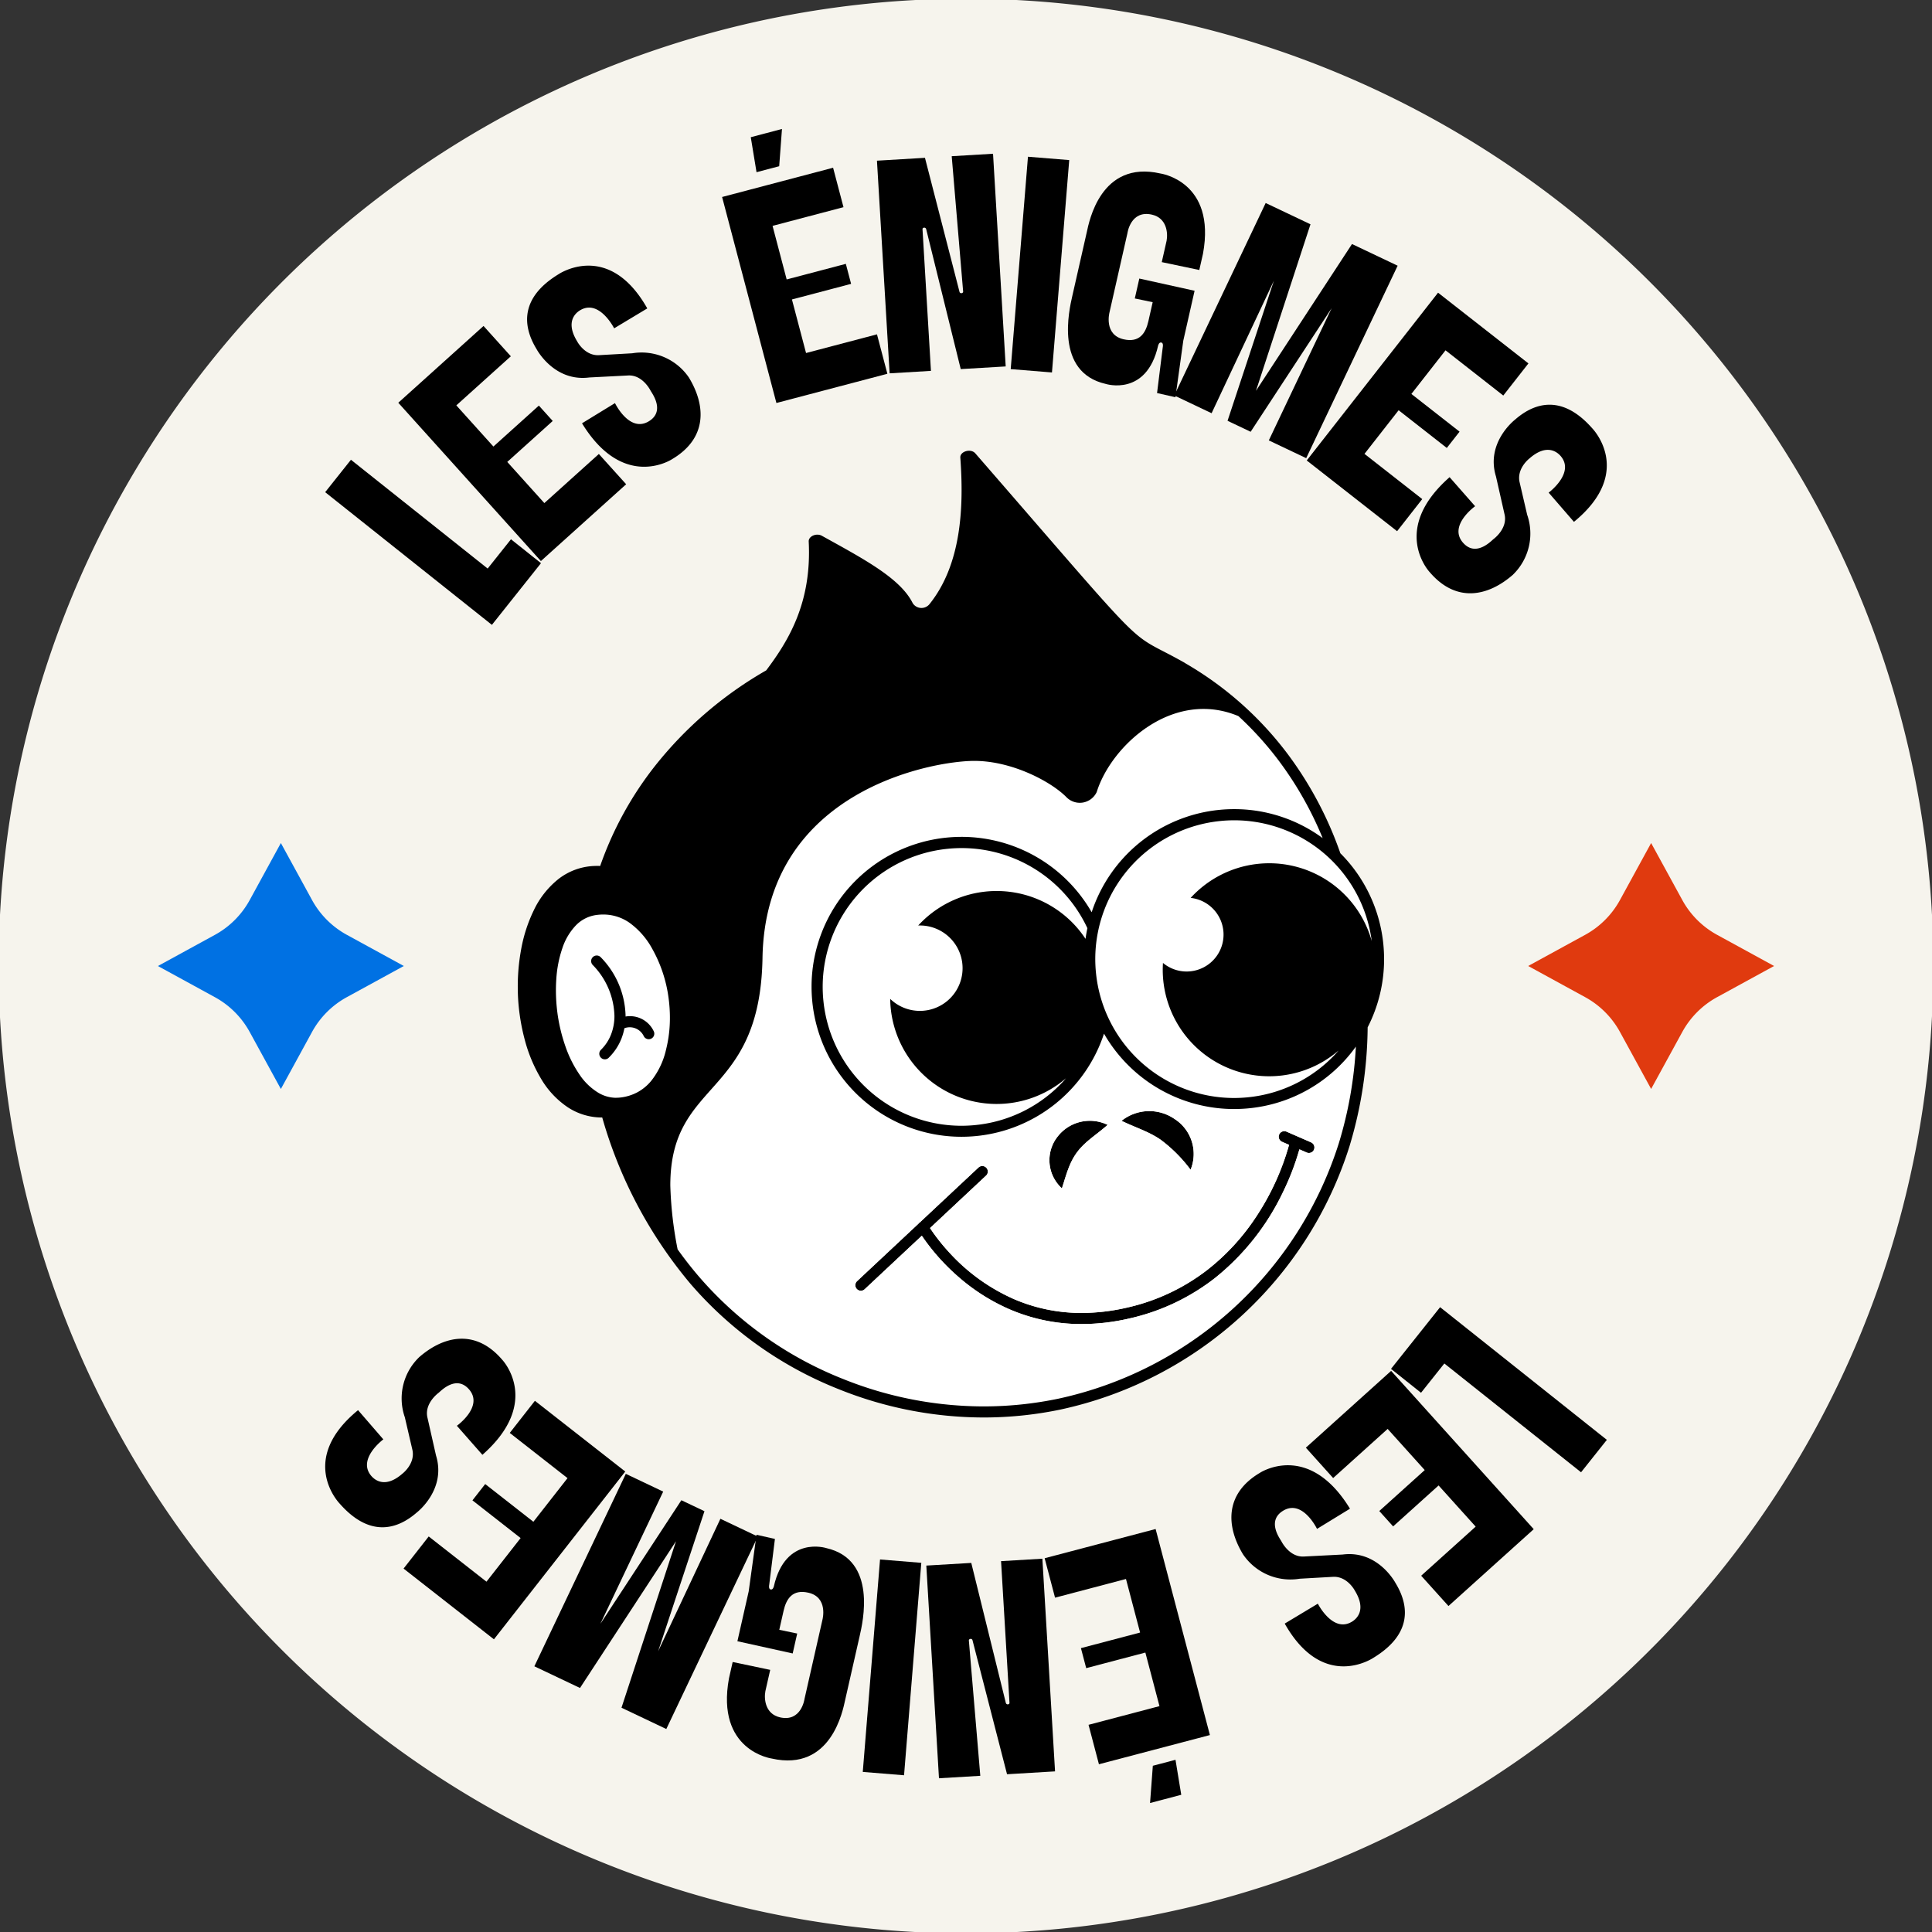
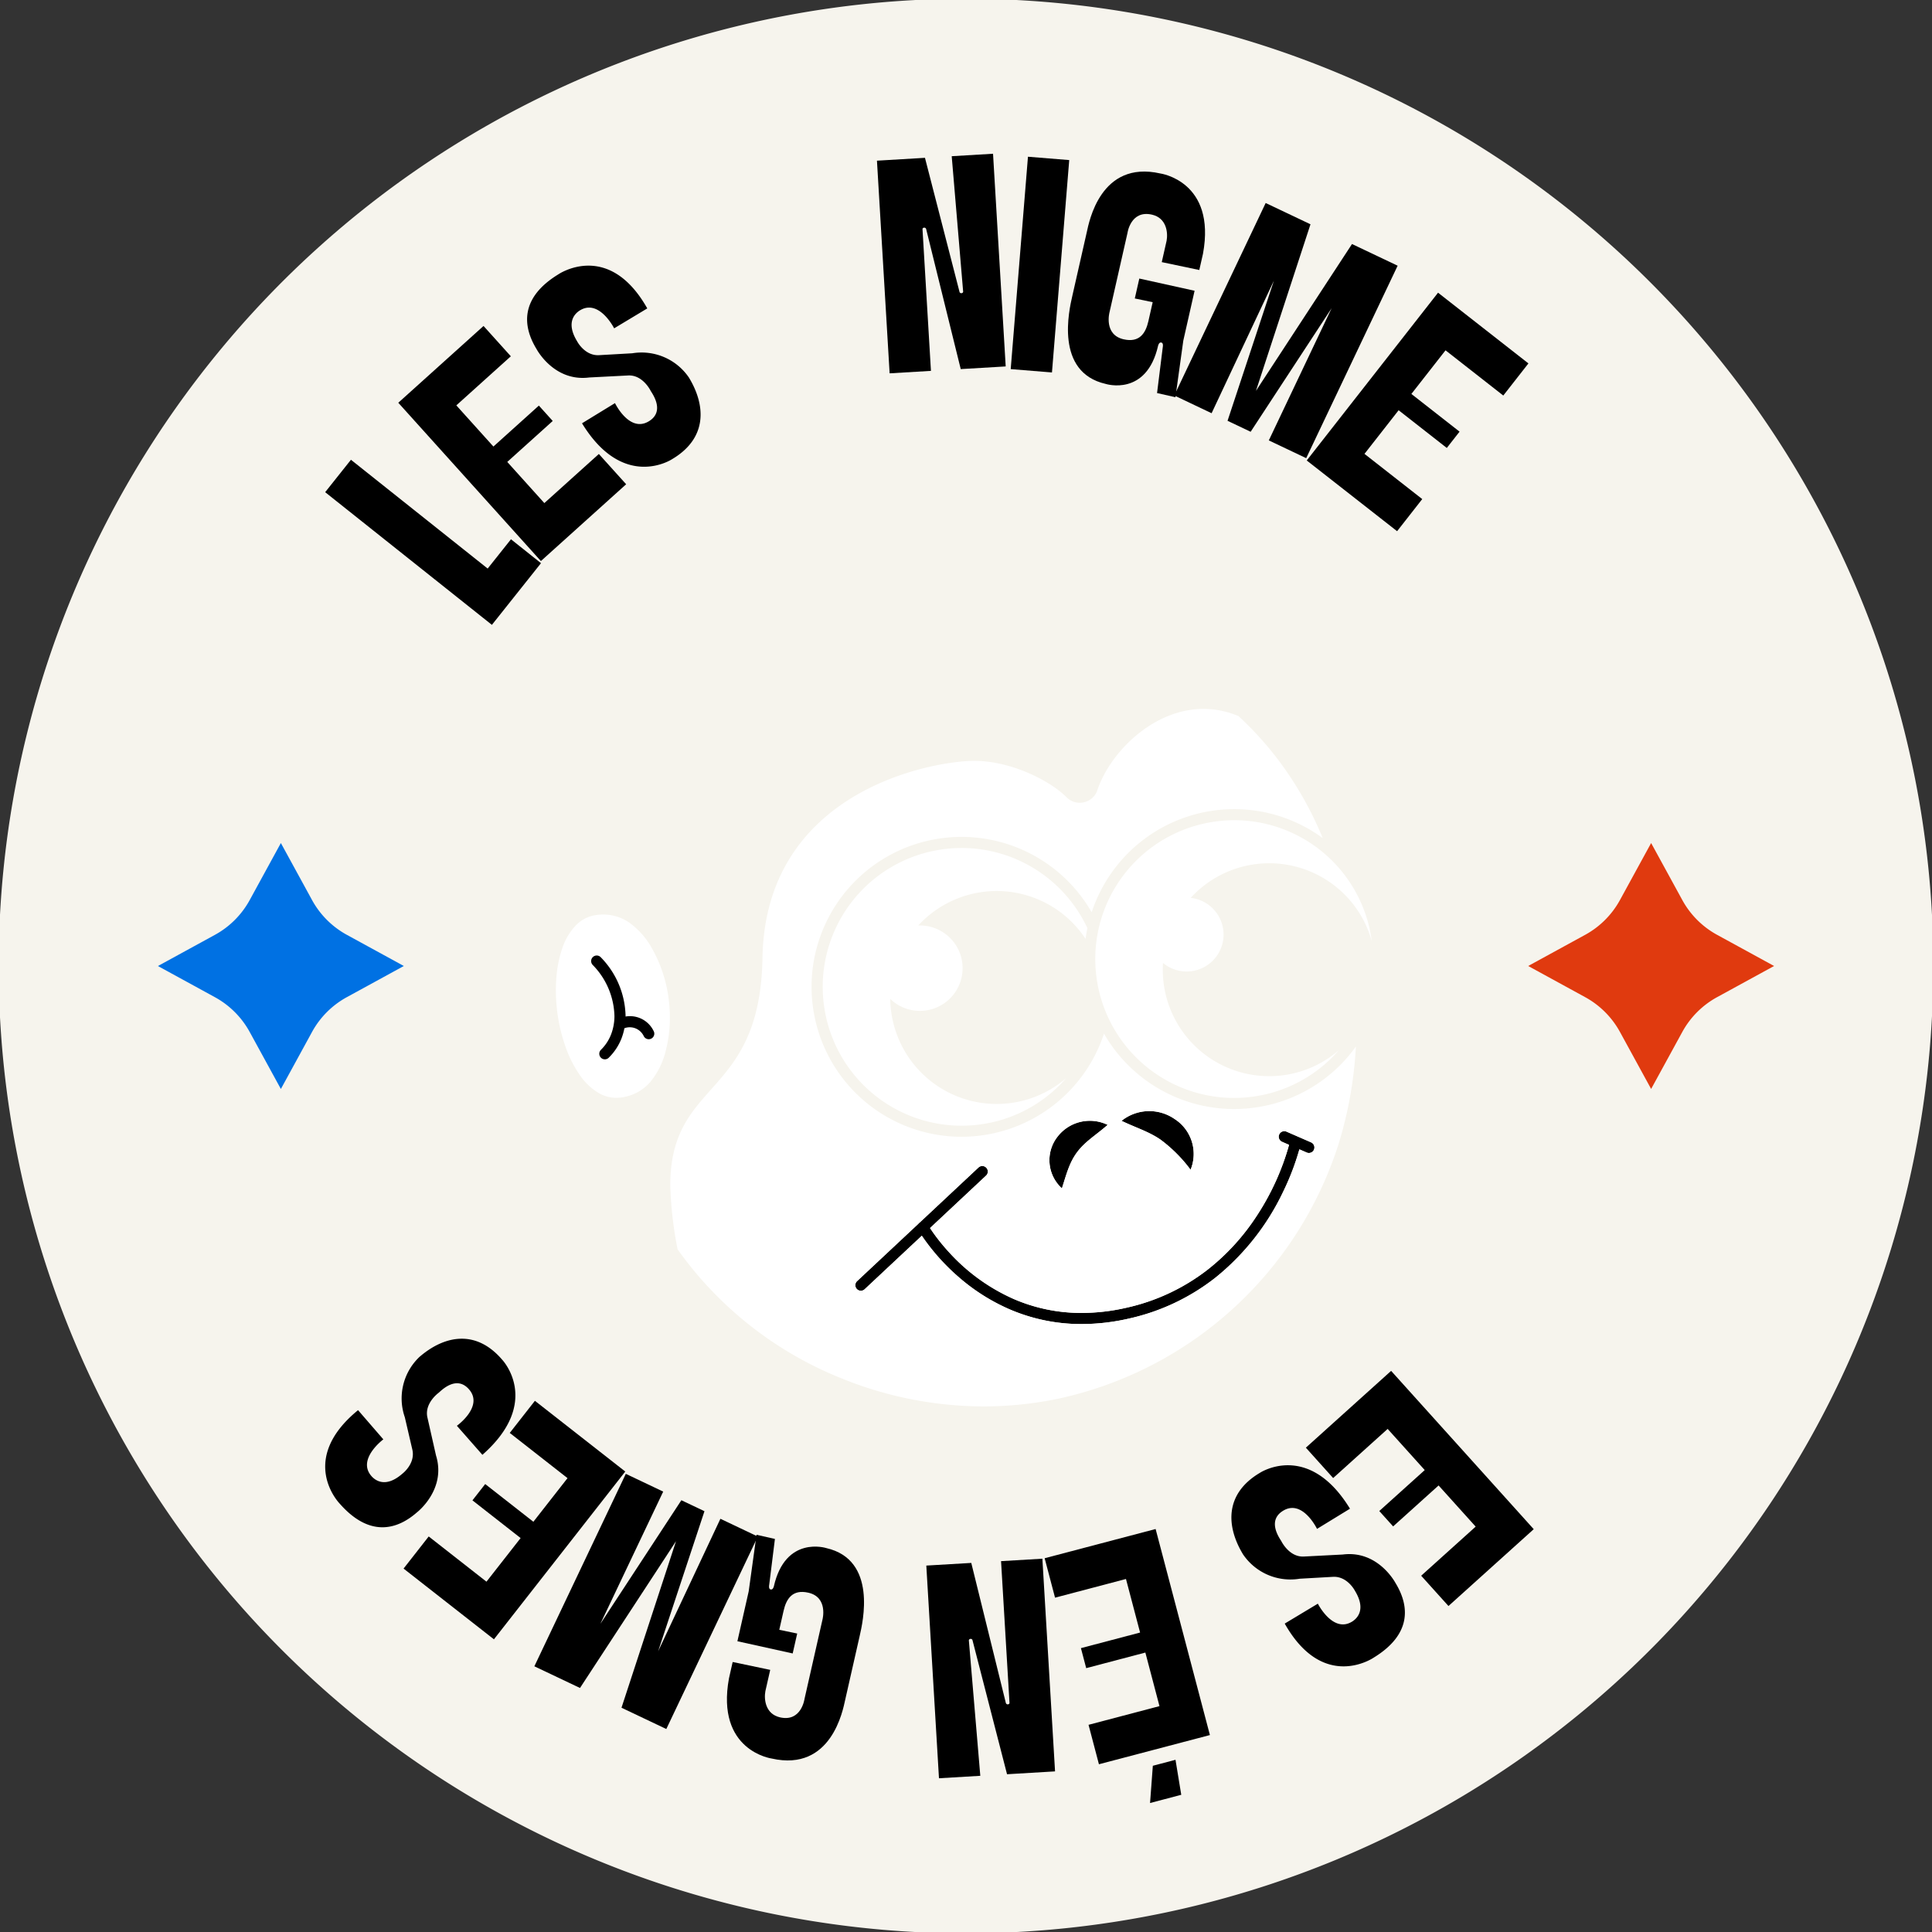
<svg xmlns="http://www.w3.org/2000/svg" width="291" height="291" viewBox="0 0 291 291">
  <rect x="0" y="0" width="291" height="291" fill="#333333" stroke="none" />
  <defs>
    <clipPath id="clip-path">
      <rect id="Rectangle_20" data-name="Rectangle 20" width="291" height="291" fill="none" />
    </clipPath>
  </defs>
  <g id="Groupe_27" data-name="Groupe 27" transform="translate(-0.227 -0.227)">
    <g id="Groupe_26" data-name="Groupe 26" transform="translate(0.227 0.227)" clip-path="url(#clip-path)">
      <path id="Tracé_45" data-name="Tracé 45" d="M291.393,145.7A145.7,145.7,0,1,1,145.7,0a145.7,145.7,0,0,1,145.7,145.7" transform="translate(-0.196 -0.196)" fill="#f6f4ed" />
      <path id="Tracé_46" data-name="Tracé 46" d="M405.926,431.887c-.043-.445-.062-.888-.069-1.327a6.433,6.433,0,1,0,4.219-11.057,16.034,16.034,0,0,1,25.2,2.014c.073-.543.169-1.079.281-1.61a20.926,20.926,0,0,0-18.931-12.078q-1.009,0-2.035.1a20.916,20.916,0,0,0-18.905,20.79q0,1.008.1,2.034a20.916,20.916,0,0,0,20.79,18.906q1.009,0,2.035-.1a20.834,20.834,0,0,0,13.508-6.795c.075-.083.146-.17.22-.254a16.032,16.032,0,0,1-26.408-10.622" transform="translate(-271.769 -280.104)" fill="#fff" />
      <path id="Tracé_47" data-name="Tracé 47" d="M545.48,394.606a20.916,20.916,0,0,0-18.906,20.79q0,1.009.1,2.035a20.916,20.916,0,0,0,20.79,18.905q1.009,0,2.035-.1a20.832,20.832,0,0,0,13.508-6.8c.075-.083.146-.17.219-.254A16.033,16.033,0,0,1,536.775,416a5.562,5.562,0,1,0,4.172-9.8,16.033,16.033,0,0,1,27.272,6.5,20.906,20.906,0,0,0-20.705-18.2q-1.008,0-2.034.1" transform="translate(-361.604 -270.962)" fill="#fff" />
      <path id="Tracé_48" data-name="Tracé 48" d="M281.887,464.87a11.746,11.746,0,0,0,2.251-4.7,19.542,19.542,0,0,0,.59-4.845,21.949,21.949,0,0,0-.2-2.955,20.554,20.554,0,0,0-2.457-7.414,11.749,11.749,0,0,0-3.423-3.926,6.873,6.873,0,0,0-3.958-1.248,7.709,7.709,0,0,0-1.038.072,5.268,5.268,0,0,0-3.086,1.563,9.11,9.11,0,0,0-2.043,3.451,17.734,17.734,0,0,0-.906,4.648q-.058.824-.058,1.671a26.312,26.312,0,0,0,.232,3.452v0l0,.018v0a25.561,25.561,0,0,0,1.2,4.984,17.747,17.747,0,0,0,2.114,4.237,9.106,9.106,0,0,0,2.89,2.781,5.244,5.244,0,0,0,3.391.682,7.141,7.141,0,0,0,2.492-.8,7.06,7.06,0,0,0,2.008-1.663m-7.539-4.715a6.568,6.568,0,0,0,1.548-2.347,7.651,7.651,0,0,0,.492-2.763,11.368,11.368,0,0,0-3.269-7.661.836.836,0,1,1,1.2-1.169,13.018,13.018,0,0,1,3.746,8.83c0,.036,0,.071,0,.107a4,4,0,0,1,4.23,2.189.836.836,0,1,1-1.5.737,2.328,2.328,0,0,0-.879-.966,2.351,2.351,0,0,0-1.223-.344,2.328,2.328,0,0,0-.806.146,8.828,8.828,0,0,1-.422,1.5,8.245,8.245,0,0,1-1.939,2.941.836.836,0,1,1-1.169-1.2" transform="translate(-183.831 -302.036)" fill="#fff" />
      <path id="Tracé_49" data-name="Tracé 49" d="M480.011,545.493l-3.706-1.616a.836.836,0,0,0-.668,1.533l1.053.459a38.076,38.076,0,0,1-4.8,10.59,33.54,33.54,0,0,1-7.515,8.245,30.828,30.828,0,0,1-12.237,5.713,30.262,30.262,0,0,1-6.681.773,25.58,25.58,0,0,1-10.213-2.085,29.019,29.019,0,0,1-9.783-7.065,29.81,29.81,0,0,1-2.424-3c-.173-.247-.314-.458-.43-.636l8.439-7.9a.836.836,0,1,0-1.143-1.22l-8.827,8.263a.828.828,0,0,0-.226.211l-9.225,8.635a.836.836,0,1,0,1.143,1.22l8.6-8.051a32.131,32.131,0,0,0,5.526,6.207,29.641,29.641,0,0,0,7.688,4.874,27.249,27.249,0,0,0,10.874,2.222,31.934,31.934,0,0,0,7.049-.814,32.492,32.492,0,0,0,13.054-6.148,36.919,36.919,0,0,0,10.291-13.085,38.129,38.129,0,0,0,2.387-6.27l1.1.481a.836.836,0,0,0,.668-1.533" transform="translate(-282.53 -373.432)" />
      <path id="Tracé_50" data-name="Tracé 50" d="M506.457,548.985c.69-2.163,1.122-3.909,2.323-5.493,1.2-1.6,2.847-2.553,4.564-4.07a6.146,6.146,0,0,0-7.569,1.808,5.729,5.729,0,0,0,.682,7.755" transform="translate(-346.51 -369.994)" />
      <path id="Tracé_51" data-name="Tracé 51" d="M539.185,535.643c2.2,1.058,4.082,1.6,5.881,2.838a21.937,21.937,0,0,1,4.518,4.529,6.252,6.252,0,0,0-2.4-7.638,6.7,6.7,0,0,0-8,.271" transform="translate(-370.259 -366.824)" />
      <path id="Tracé_52" data-name="Tracé 52" d="M287.165,474.872a8.237,8.237,0,0,0,1.939-2.941,8.828,8.828,0,0,0,.423-1.5,2.32,2.32,0,0,1,.806-.146,2.337,2.337,0,0,1,2.1,1.31.836.836,0,1,0,1.5-.737,3.953,3.953,0,0,0-4.23-2.189c0-.036,0-.071,0-.107a13.017,13.017,0,0,0-3.745-8.83.836.836,0,0,0-1.2,1.169,11.367,11.367,0,0,1,3.269,7.661,7.646,7.646,0,0,1-.492,2.763A6.563,6.563,0,0,1,286,473.676a.836.836,0,0,0,1.169,1.2" transform="translate(-195.48 -315.558)" />
      <path id="Tracé_53" data-name="Tracé 53" d="M386.724,353.568a2.816,2.816,0,0,1-4.562.764c-2.272-2.32-8.164-5.462-13.875-5.462-6.177,0-31.47,4.4-31.9,29.671-.361,21.288-13.886,18.155-13.886,34.266a57.119,57.119,0,0,0,1.1,9.638c1.01,1.411,2.067,2.773,3.183,4.07a55.705,55.705,0,0,0,21.73,15.451,56.841,56.841,0,0,0,21.176,4.134,55.062,55.062,0,0,0,11.222-1.154,56.921,56.921,0,0,0,42.288-38.5,60.616,60.616,0,0,0,2.564-14.544,22.738,22.738,0,0,1-1.578,1.964,22.507,22.507,0,0,1-14.588,7.338q-1.106.107-2.2.106a22.613,22.613,0,0,1-19.573-11.355,22.591,22.591,0,0,1-19.287,15.428q-1.106.106-2.2.106a22.587,22.587,0,0,1-22.454-20.417q-.107-1.106-.106-2.2A22.587,22.587,0,0,1,364.2,360.426q1.106-.107,2.2-.106a22.613,22.613,0,0,1,19.573,11.355,22.59,22.59,0,0,1,19.288-15.427q1.106-.107,2.2-.106a22.494,22.494,0,0,1,13.312,4.366,53.012,53.012,0,0,0-6.525-11.548,49.977,49.977,0,0,0-6.168-6.836c-9.879-4.135-19.175,4.458-21.348,11.443m32.731,53.863a.836.836,0,0,1-1.1.432l-1.1-.481a38.126,38.126,0,0,1-2.387,6.27,36.919,36.919,0,0,1-10.291,13.085,32.491,32.491,0,0,1-13.054,6.148,31.937,31.937,0,0,1-7.049.814,27.248,27.248,0,0,1-10.874-2.222,29.64,29.64,0,0,1-7.688-4.874,32.119,32.119,0,0,1-5.526-6.207l-8.6,8.051a.836.836,0,1,1-1.143-1.22l9.225-8.635a.827.827,0,0,1,.226-.211l8.827-8.263a.836.836,0,0,1,1.143,1.22l-8.439,7.9c.116.178.257.389.43.636a29.838,29.838,0,0,0,2.424,3,29.022,29.022,0,0,0,9.783,7.065,25.58,25.58,0,0,0,10.213,2.085,30.255,30.255,0,0,0,6.681-.773,30.825,30.825,0,0,0,12.237-5.713A33.54,33.54,0,0,0,410.9,417.3a38.075,38.075,0,0,0,4.8-10.59l-1.053-.459a.836.836,0,1,1,.668-1.533l3.706,1.616a.836.836,0,0,1,.432,1.1M388.376,403.7c-1.717,1.517-3.362,2.468-4.564,4.069-1.2,1.585-1.633,3.331-2.323,5.493a5.729,5.729,0,0,1-.682-7.755,6.145,6.145,0,0,1,7.569-1.808m12.491,6.758a21.929,21.929,0,0,0-4.518-4.529c-1.8-1.235-3.68-1.78-5.882-2.838a6.7,6.7,0,0,1,8-.271,6.253,6.253,0,0,1,2.4,7.638" transform="translate(-221.541 -234.268)" fill="#fff" />
-       <path id="Tracé_54" data-name="Tracé 54" d="M275.25,342.532a57.382,57.382,0,0,0,22.375,15.912,58.521,58.521,0,0,0,21.8,4.254,56.724,56.724,0,0,0,11.562-1.189,58.592,58.592,0,0,0,43.545-39.637,63.384,63.384,0,0,0,2.742-17.939,22.45,22.45,0,0,0,2.477-10.252q0-1.089-.106-2.2a22.5,22.5,0,0,0-6.481-13.767,55.45,55.45,0,0,0-7.848-14.832,51.617,51.617,0,0,0-15.471-13.768l-.131-.088c-9.376-5.305-3.751.429-31.536-31.548-.676-.778-2.325-.3-2.255.653.555,7.546.14,16.113-4.655,22.073a1.557,1.557,0,0,1-2.519-.164c-1.874-3.761-7.39-6.657-13.683-10.145-.821-.455-2.02.071-1.979.865.474,9.27-3.082,14.989-6.4,19.408-.126.073-.254.145-.38.219a58.286,58.286,0,0,0-16.291,14.075,51.923,51.923,0,0,0-8.34,15.169c-.112,0-.222-.013-.335-.013q-.279,0-.562.012a9.347,9.347,0,0,0-5.413,1.988,13.286,13.286,0,0,0-3.673,4.658,22.634,22.634,0,0,0-1.952,6.094,30.688,30.688,0,0,0-.476,5.443q0,.623.024,1.252v.029a31.138,31.138,0,0,0,1.008,6.634,22.641,22.641,0,0,0,2.453,5.91,13.281,13.281,0,0,0,4.048,4.337,9.346,9.346,0,0,0,5.148,1.539h.041a67.628,67.628,0,0,0,13.26,25.013m102.643-51.591a16.033,16.033,0,0,0-27.272-6.5,5.562,5.562,0,1,1-4.172,9.8A16.032,16.032,0,0,0,372.9,307.424c-.073.084-.144.171-.219.254a20.834,20.834,0,0,1-13.508,6.8q-1.025.1-2.035.1a20.916,20.916,0,0,1-20.79-18.905q-.1-1.025-.1-2.034a20.916,20.916,0,0,1,18.906-20.791q1.025-.1,2.034-.1a20.907,20.907,0,0,1,20.705,18.2m-46.27,20.914a20.832,20.832,0,0,1-13.508,6.8q-1.025.1-2.035.1a20.916,20.916,0,0,1-20.79-18.905q-.1-1.025-.1-2.034a20.915,20.915,0,0,1,18.905-20.79q1.025-.1,2.035-.1A20.926,20.926,0,0,1,335.063,289c-.112.531-.207,1.067-.281,1.61a16.033,16.033,0,0,0-25.2-2.014,6.433,6.433,0,1,1-4.219,11.057c.006.44.026.882.069,1.327A16.032,16.032,0,0,0,331.842,311.6c-.074.084-.145.171-.22.254m32.352-47.967a53.008,53.008,0,0,1,6.525,11.548,22.494,22.494,0,0,0-13.312-4.366q-1.089,0-2.2.106A22.59,22.59,0,0,0,335.706,286.6a22.613,22.613,0,0,0-19.573-11.355q-1.089,0-2.2.106a22.587,22.587,0,0,0-20.417,22.454q0,1.088.106,2.195a22.587,22.587,0,0,0,22.455,20.417q1.089,0,2.2-.106a22.59,22.59,0,0,0,19.287-15.427,22.614,22.614,0,0,0,19.573,11.355q1.089,0,2.2-.106a22.475,22.475,0,0,0,16.166-9.3,60.616,60.616,0,0,1-2.564,14.544,56.921,56.921,0,0,1-42.288,38.5,55.083,55.083,0,0,1-11.222,1.154,56.84,56.84,0,0,1-21.176-4.134,55.7,55.7,0,0,1-21.73-15.451c-1.116-1.3-2.173-2.659-3.183-4.07a57.132,57.132,0,0,1-1.1-9.638c0-16.111,13.525-12.978,13.886-34.266.429-25.272,25.721-29.671,31.9-29.671,5.711,0,11.6,3.143,13.875,5.462a2.815,2.815,0,0,0,4.562-.764c2.173-6.985,11.468-15.578,21.348-11.443a49.973,49.973,0,0,1,6.168,6.836m-99.864,50.658a5.339,5.339,0,0,1-2.669-.732,9.106,9.106,0,0,1-2.89-2.781,17.732,17.732,0,0,1-2.114-4.237,25.555,25.555,0,0,1-1.2-4.984v0l0-.018v0a26.355,26.355,0,0,1-.231-3.452q0-.846.058-1.671a17.741,17.741,0,0,1,.906-4.648,9.1,9.1,0,0,1,2.043-3.451,5.266,5.266,0,0,1,3.086-1.563,7.656,7.656,0,0,1,1.038-.072,6.871,6.871,0,0,1,3.958,1.247,11.75,11.75,0,0,1,3.424,3.926,20.559,20.559,0,0,1,2.457,7.414,21.9,21.9,0,0,1,.2,2.955,19.57,19.57,0,0,1-.59,4.845,11.741,11.741,0,0,1-2.251,4.7,7.062,7.062,0,0,1-2.008,1.663,7.135,7.135,0,0,1-2.492.8,5.323,5.323,0,0,1-.722.049" transform="translate(-171.278 -149.196)" />
      <path id="Tracé_55" data-name="Tracé 55" d="M752.977,405.457l4.694,8.583a13.185,13.185,0,0,0,5.242,5.242l8.583,4.694-8.583,4.694a13.186,13.186,0,0,0-5.242,5.242l-4.694,8.583-4.694-8.583a13.187,13.187,0,0,0-5.242-5.242l-8.583-4.694,8.583-4.694a13.185,13.185,0,0,0,5.242-5.242Z" transform="translate(-504.282 -278.477)" fill="#e03a0f" />
      <path id="Tracé_56" data-name="Tracé 56" d="M94.977,405.457l4.694,8.583a13.186,13.186,0,0,0,5.242,5.242l8.583,4.694-8.583,4.694a13.187,13.187,0,0,0-5.242,5.242L94.977,442.5l-4.694-8.583a13.187,13.187,0,0,0-5.242-5.242l-8.583-4.694,8.583-4.694a13.186,13.186,0,0,0,5.242-5.242Z" transform="translate(-52.672 -278.477)" fill="#0071e3" />
      <path id="Tracé_57" data-name="Tracé 57" d="M160.654,221.4l20.593,16.387,3.511-4.412,4.52,3.6-7.394,9.292-25.113-19.984Z" transform="translate(-107.794 -152.15)" />
      <path id="Tracé_58" data-name="Tracé 58" d="M204.717,157.159l4.112,4.565-8.21,7.395,5.585,6.2,6.847-6.168,2.087,2.316-6.847,6.168,5.585,6.2,8.21-7.395L226.2,181l-12.842,11.568-21.48-23.845Z" transform="translate(-131.887 -108.061)" />
      <path id="Tracé_59" data-name="Tracé 59" d="M278.084,144.992c2.609,4.262,2.826,9.182-2.5,12.336,0,0-7.3,4.845-13.573-5.4l4.966-3.04s2.179,4.526,5.112,2.73c2.424-1.484.577-4.063.266-4.571,0,0-1.178-2.451-3.41-2.321l-5.84.3c-5.333.684-7.941-4.277-7.941-4.277-2.154-3.519-2.436-7.755,3.273-11.25,0,0,7.557-5.218,13.405,5.125l-4.99,3s-2.257-4.478-5.151-2.706c-.665.407-2.218,1.734-.422,4.667,0,0,1.16,2.246,3.368,2.077l4.935-.28a8.619,8.619,0,0,1,8.5,3.612" transform="translate(-174.348 -88.171)" />
-       <path id="Tracé_60" data-name="Tracé 60" d="M364.1,68.394l1.565,5.94-10.684,2.815,2.126,8.069,8.911-2.348.794,3.014L357.9,88.233l2.126,8.068,10.684-2.814,1.565,5.941-16.714,4.4L347.382,72.8Zm-12.4-4.6,4.7-1.238-.419,5.61-3.414.9Z" transform="translate(-238.618 -43.129)" />
      <path id="Tracé_61" data-name="Tracé 61" d="M433,74.826l6.224-.37,1.908,32.035-6.773.4L429.151,85.8a.29.29,0,0,0-.288-.213c-.183.011-.269.108-.261.246l1.27,21.326-6.224.371L421.74,75.5l7.231-.431,5.2,20.174a.257.257,0,0,0,.289.213.243.243,0,0,0,.258-.291Z" transform="translate(-289.652 -51.298)" />
      <rect id="Rectangle_18" data-name="Rectangle 18" width="32.094" height="6.235" transform="translate(152.234 55.595) rotate(-85.355)" />
      <path id="Tracé_62" data-name="Tracé 62" d="M523.531,102.125l.679-3,8.326,1.84-1.7,7.512L529.654,117l-2.772-.628.859-6.9s.132-.582-.171-.7c-.392-.136-.524.445-.524.445-1.753,7.735-7.891,5.78-7.891,5.78-7.735-1.753-5.5-11.212-5.042-13.224l2.2-9.7c.314-1.386,2.029-10.822,11.061-8.775,0,0,8.434,1.159,6.429,12.081-.071.312-.487,2.146-.557,2.459l-5.654-1.187s.628-2.772.729-3.22c.219-1.172.024-3.426-2.211-3.932-3.219-.73-3.686,2.784-3.686,2.784l-2.705,11.938s-.9,3.368,2.136,4.057c2.37.537,3.306-.9,3.721-2.729.071-.313.547-2.415.648-2.862Z" transform="translate(-352.606 -57.17)" />
      <path id="Tracé_63" data-name="Tracé 63" d="M598.144,107.554l-13.772,28.988-5.632-2.676,9.464-19.919-12.2,18.62-3.479-1.653,6.979-21.1-9.381,19.958L564.5,127.1,578.267,98.11l6.75,3.207L576.806,126.4l14.464-22.112Z" transform="translate(-387.63 -67.533)" />
      <path id="Tracé_64" data-name="Tracé 64" d="M661.513,151.831l-3.786,4.838-8.7-6.811-5.143,6.571,7.257,5.68-1.922,2.455-7.256-5.68-5.143,6.571,8.7,6.81-3.787,4.837-13.61-10.654L647.9,141.178Z" transform="translate(-431.3 -97.092)" />
-       <path id="Tracé_65" data-name="Tracé 65" d="M695.436,220.555c-3.754,3.3-8.565,4.353-12.582-.357,0,0-6.022-6.366,3-14.3l3.844,4.374s-4.087,2.92-1.817,5.5c1.876,2.135,4.1-.125,4.549-.519,0,0,2.214-1.579,1.7-3.756l-1.289-5.7c-1.586-5.138,2.858-8.555,2.858-8.555,3.1-2.724,7.225-3.725,11.644,1.3,0,0,6.432,6.555-2.76,14.084l-3.809-4.4s4.026-2.989,1.786-5.537c-.514-.585-2.087-1.889-4.67.381,0,0-2.015,1.527-1.472,3.674l1.119,4.815a8.618,8.618,0,0,1-2.107,8.993" transform="translate(-467.514 -134.025)" />
-       <path id="Tracé_66" data-name="Tracé 66" d="M697.215,653.2l-20.593-16.387-3.511,4.412-4.52-3.6,7.394-9.292L701.1,648.317Z" transform="translate(-459.075 -431.444)" />
      <path id="Tracé_67" data-name="Tracé 67" d="M649.18,694.35l-4.112-4.565,8.209-7.395-5.585-6.2-6.847,6.168-2.087-2.316,6.847-6.168-5.585-6.2-8.21,7.4L627.7,670.5l12.842-11.569,21.48,23.845Z" transform="translate(-431.01 -452.449)" />
      <path id="Tracé_68" data-name="Tracé 68" d="M593.738,717.722c-2.609-4.262-2.826-9.183,2.5-12.336,0,0,7.3-4.845,13.573,5.4l-4.966,3.04s-2.179-4.526-5.112-2.73c-2.424,1.484-.577,4.063-.266,4.571,0,0,1.178,2.451,3.41,2.321l5.84-.3c5.333-.684,7.941,4.277,7.941,4.277,2.155,3.519,2.436,7.755-3.273,11.25,0,0-7.557,5.218-13.405-5.125l4.99-3s2.258,4.478,5.151,2.706c.665-.407,2.218-1.734.423-4.667,0,0-1.16-2.246-3.368-2.077l-4.935.28a8.619,8.619,0,0,1-8.5-3.612" transform="translate(-406.474 -483.543)" />
      <path id="Tracé_69" data-name="Tracé 69" d="M510.443,770.285l-1.565-5.94,10.684-2.815-2.125-8.069-8.911,2.348-.794-3.014,8.911-2.348-2.126-8.068-10.684,2.815-1.565-5.941,16.714-4.4,8.176,31.034Zm12.4,4.6-4.7,1.238.419-5.61,3.414-.9Z" transform="translate(-344.921 -504.551)" />
      <path id="Tracé_70" data-name="Tracé 70" d="M453.573,781.8l-6.224.37-1.908-32.035,6.773-.4,5.206,21.091a.29.29,0,0,0,.288.213c.183-.011.269-.108.261-.245l-1.27-21.326,6.224-.37,1.908,32.035-7.231.431-5.2-20.174a.257.257,0,0,0-.288-.213.243.243,0,0,0-.258.291Z" transform="translate(-305.919 -514.326)" />
-       <rect id="Rectangle_19" data-name="Rectangle 19" width="32.094" height="6.235" transform="matrix(0.081, -0.997, 0.997, 0.081, 129.952, 266.888)" />
      <path id="Tracé_71" data-name="Tracé 71" d="M360.291,752.491l-.679,3-8.327-1.84,1.7-7.512,1.179-8.524,2.772.628-.859,6.9s-.131.582.171.7c.392.136.524-.445.524-.445,1.753-7.735,7.891-5.78,7.891-5.78,7.736,1.753,5.5,11.212,5.042,13.224l-2.2,9.7c-.314,1.386-2.029,10.822-11.061,8.775,0,0-8.434-1.159-6.429-12.081.071-.313.487-2.146.557-2.459l5.654,1.187-.73,3.219c-.219,1.172-.024,3.426,2.211,3.933,3.219.73,3.686-2.784,3.686-2.784l2.705-11.938s.9-3.368-2.136-4.057c-2.37-.537-3.306.9-3.721,2.729l-.648,2.862Z" transform="translate(-240.216 -506.446)" />
      <path id="Tracé_72" data-name="Tracé 72" d="M257.226,737.353,271,708.364l5.632,2.676-9.464,19.919,12.2-18.62,3.479,1.653-6.979,21.1,9.38-19.958,5.632,2.676L277.1,746.8l-6.75-3.207,8.211-25.082L264.1,740.618Z" transform="translate(-176.74 -486.373)" />
      <path id="Tracé_73" data-name="Tracé 73" d="M194.422,698.563l3.787-4.838,8.7,6.811,5.143-6.57-7.256-5.68,1.921-2.455,7.256,5.68,5.143-6.571-8.7-6.81,3.787-4.837,13.61,10.653-19.781,25.271Z" transform="translate(-133.636 -462.302)" />
      <path id="Tracé_74" data-name="Tracé 74" d="M170.873,646.31c3.754-3.3,8.565-4.353,12.582.357,0,0,6.022,6.366-3,14.3l-3.844-4.374s4.087-2.92,1.817-5.5c-1.877-2.135-4.1.125-4.549.519,0,0-2.214,1.579-1.7,3.756l1.289,5.7c1.586,5.137-2.858,8.555-2.858,8.555-3.1,2.724-7.225,3.725-11.644-1.3,0,0-6.432-6.555,2.76-14.084l3.809,4.4s-4.026,2.989-1.787,5.538c.515.585,2.087,1.889,4.67-.381,0,0,2.015-1.527,1.471-3.674l-1.119-4.815a8.619,8.619,0,0,1,2.107-8.993" transform="translate(-107.795 -441.84)" />
    </g>
  </g>
</svg>